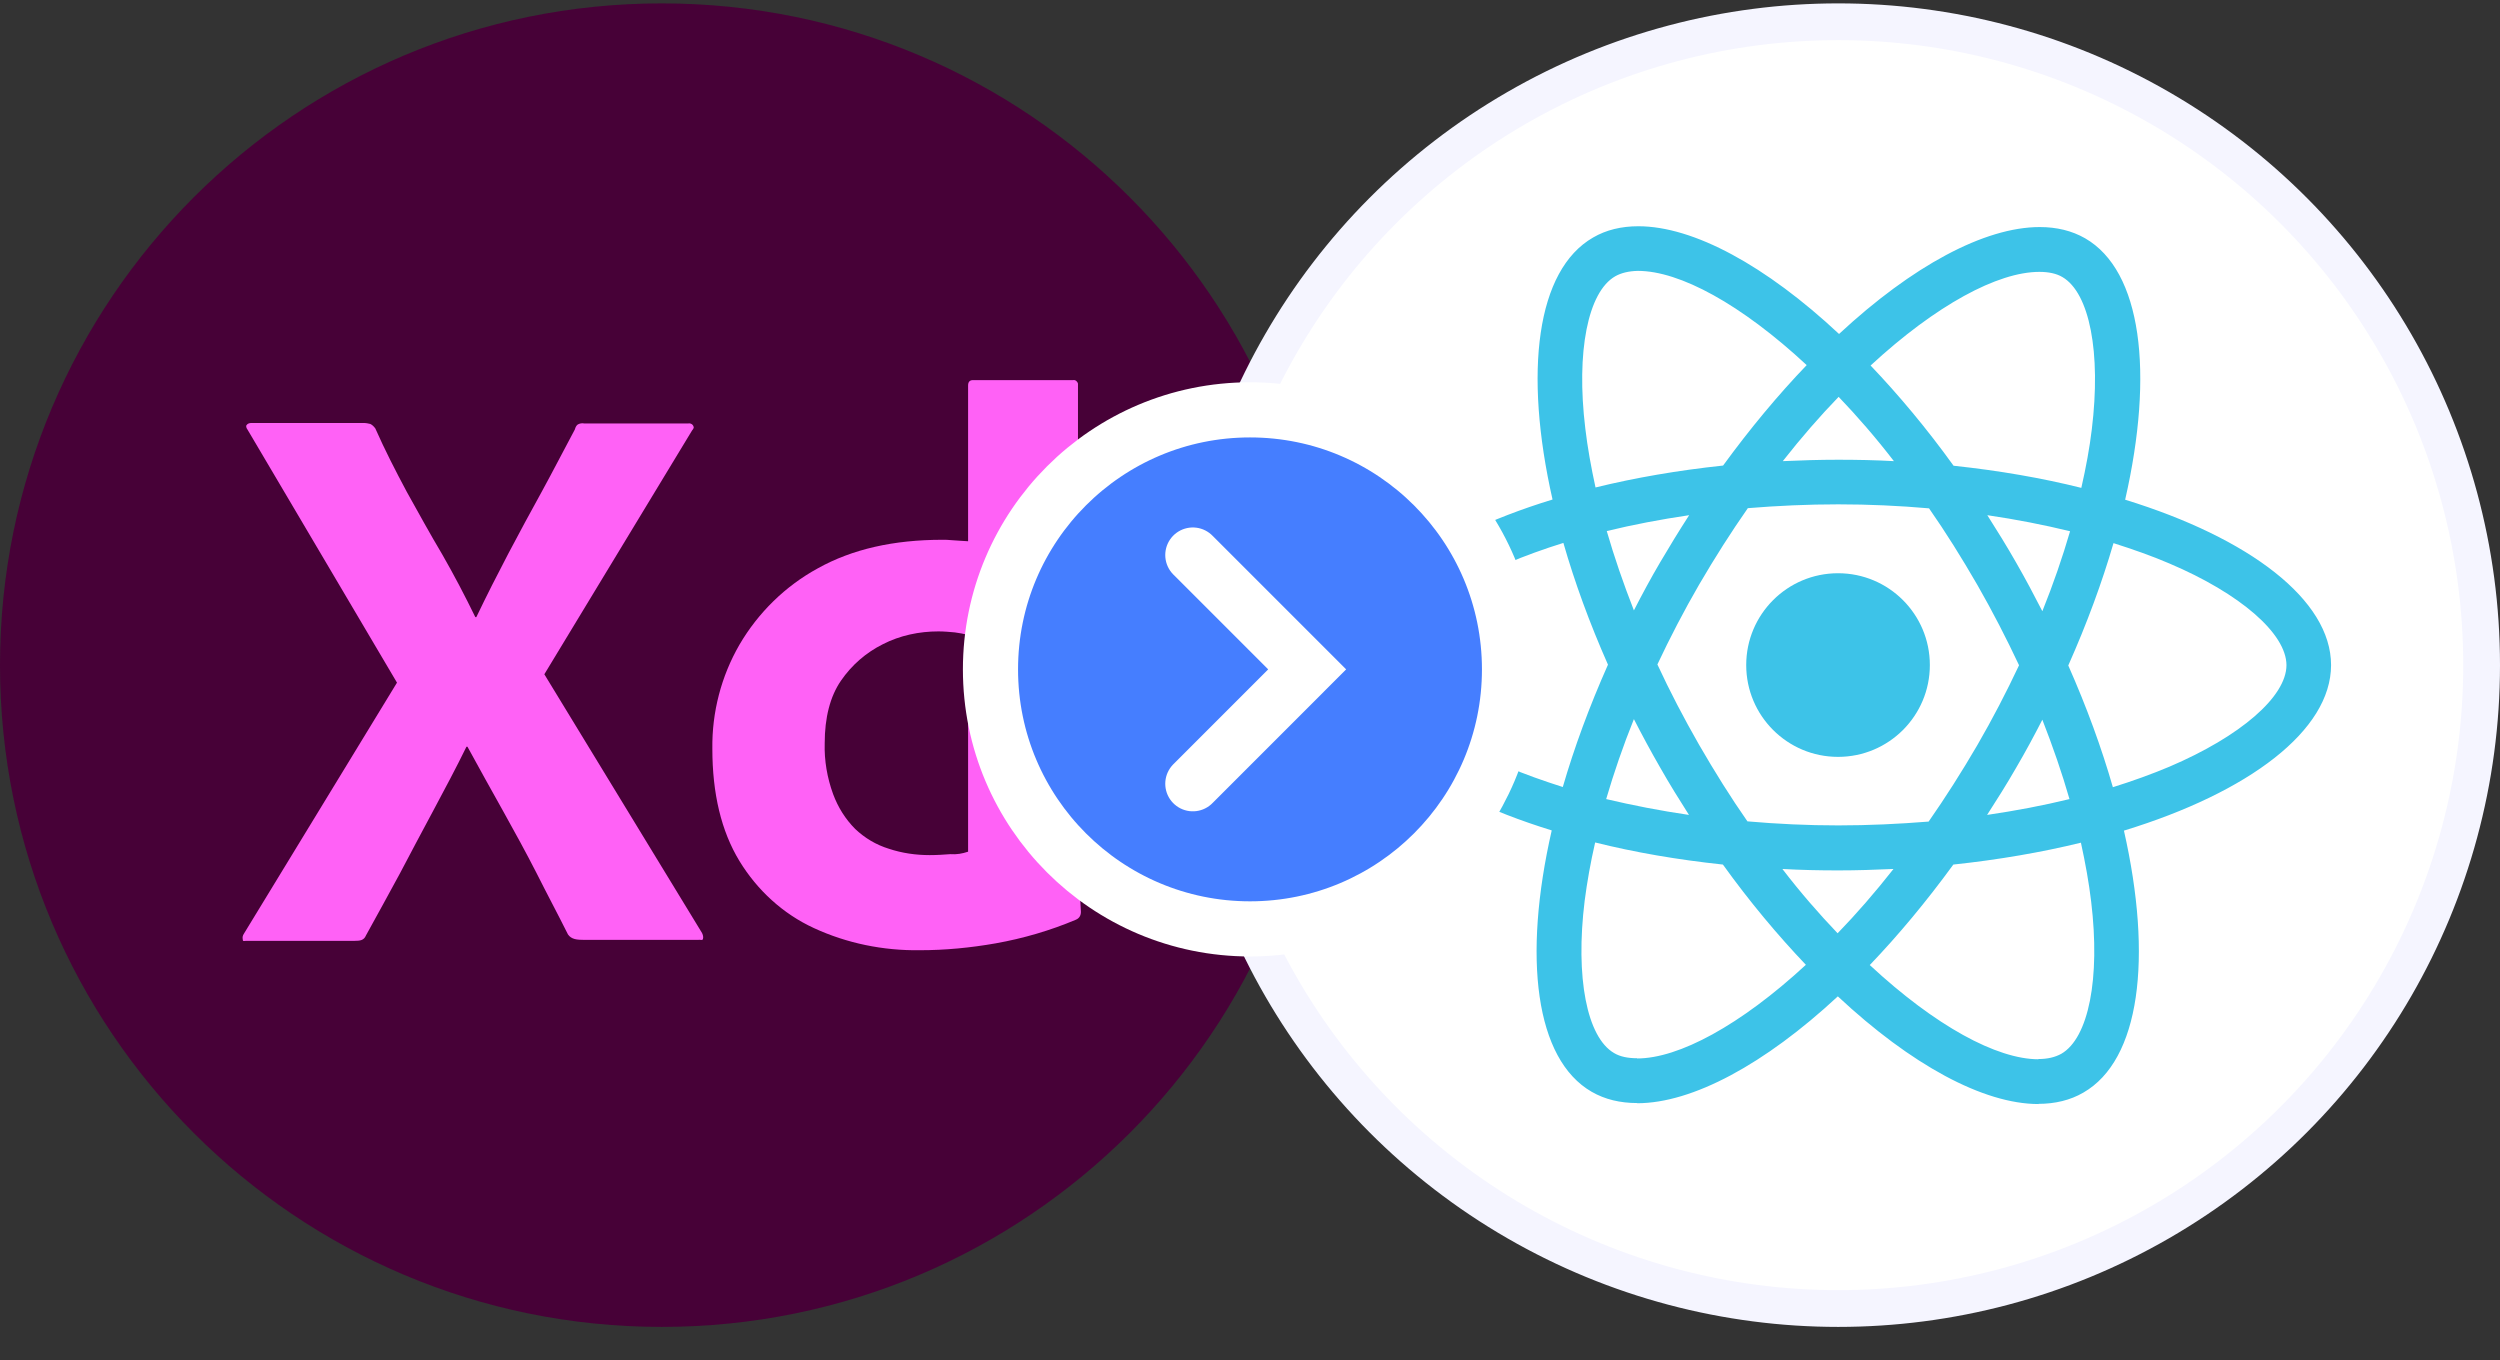
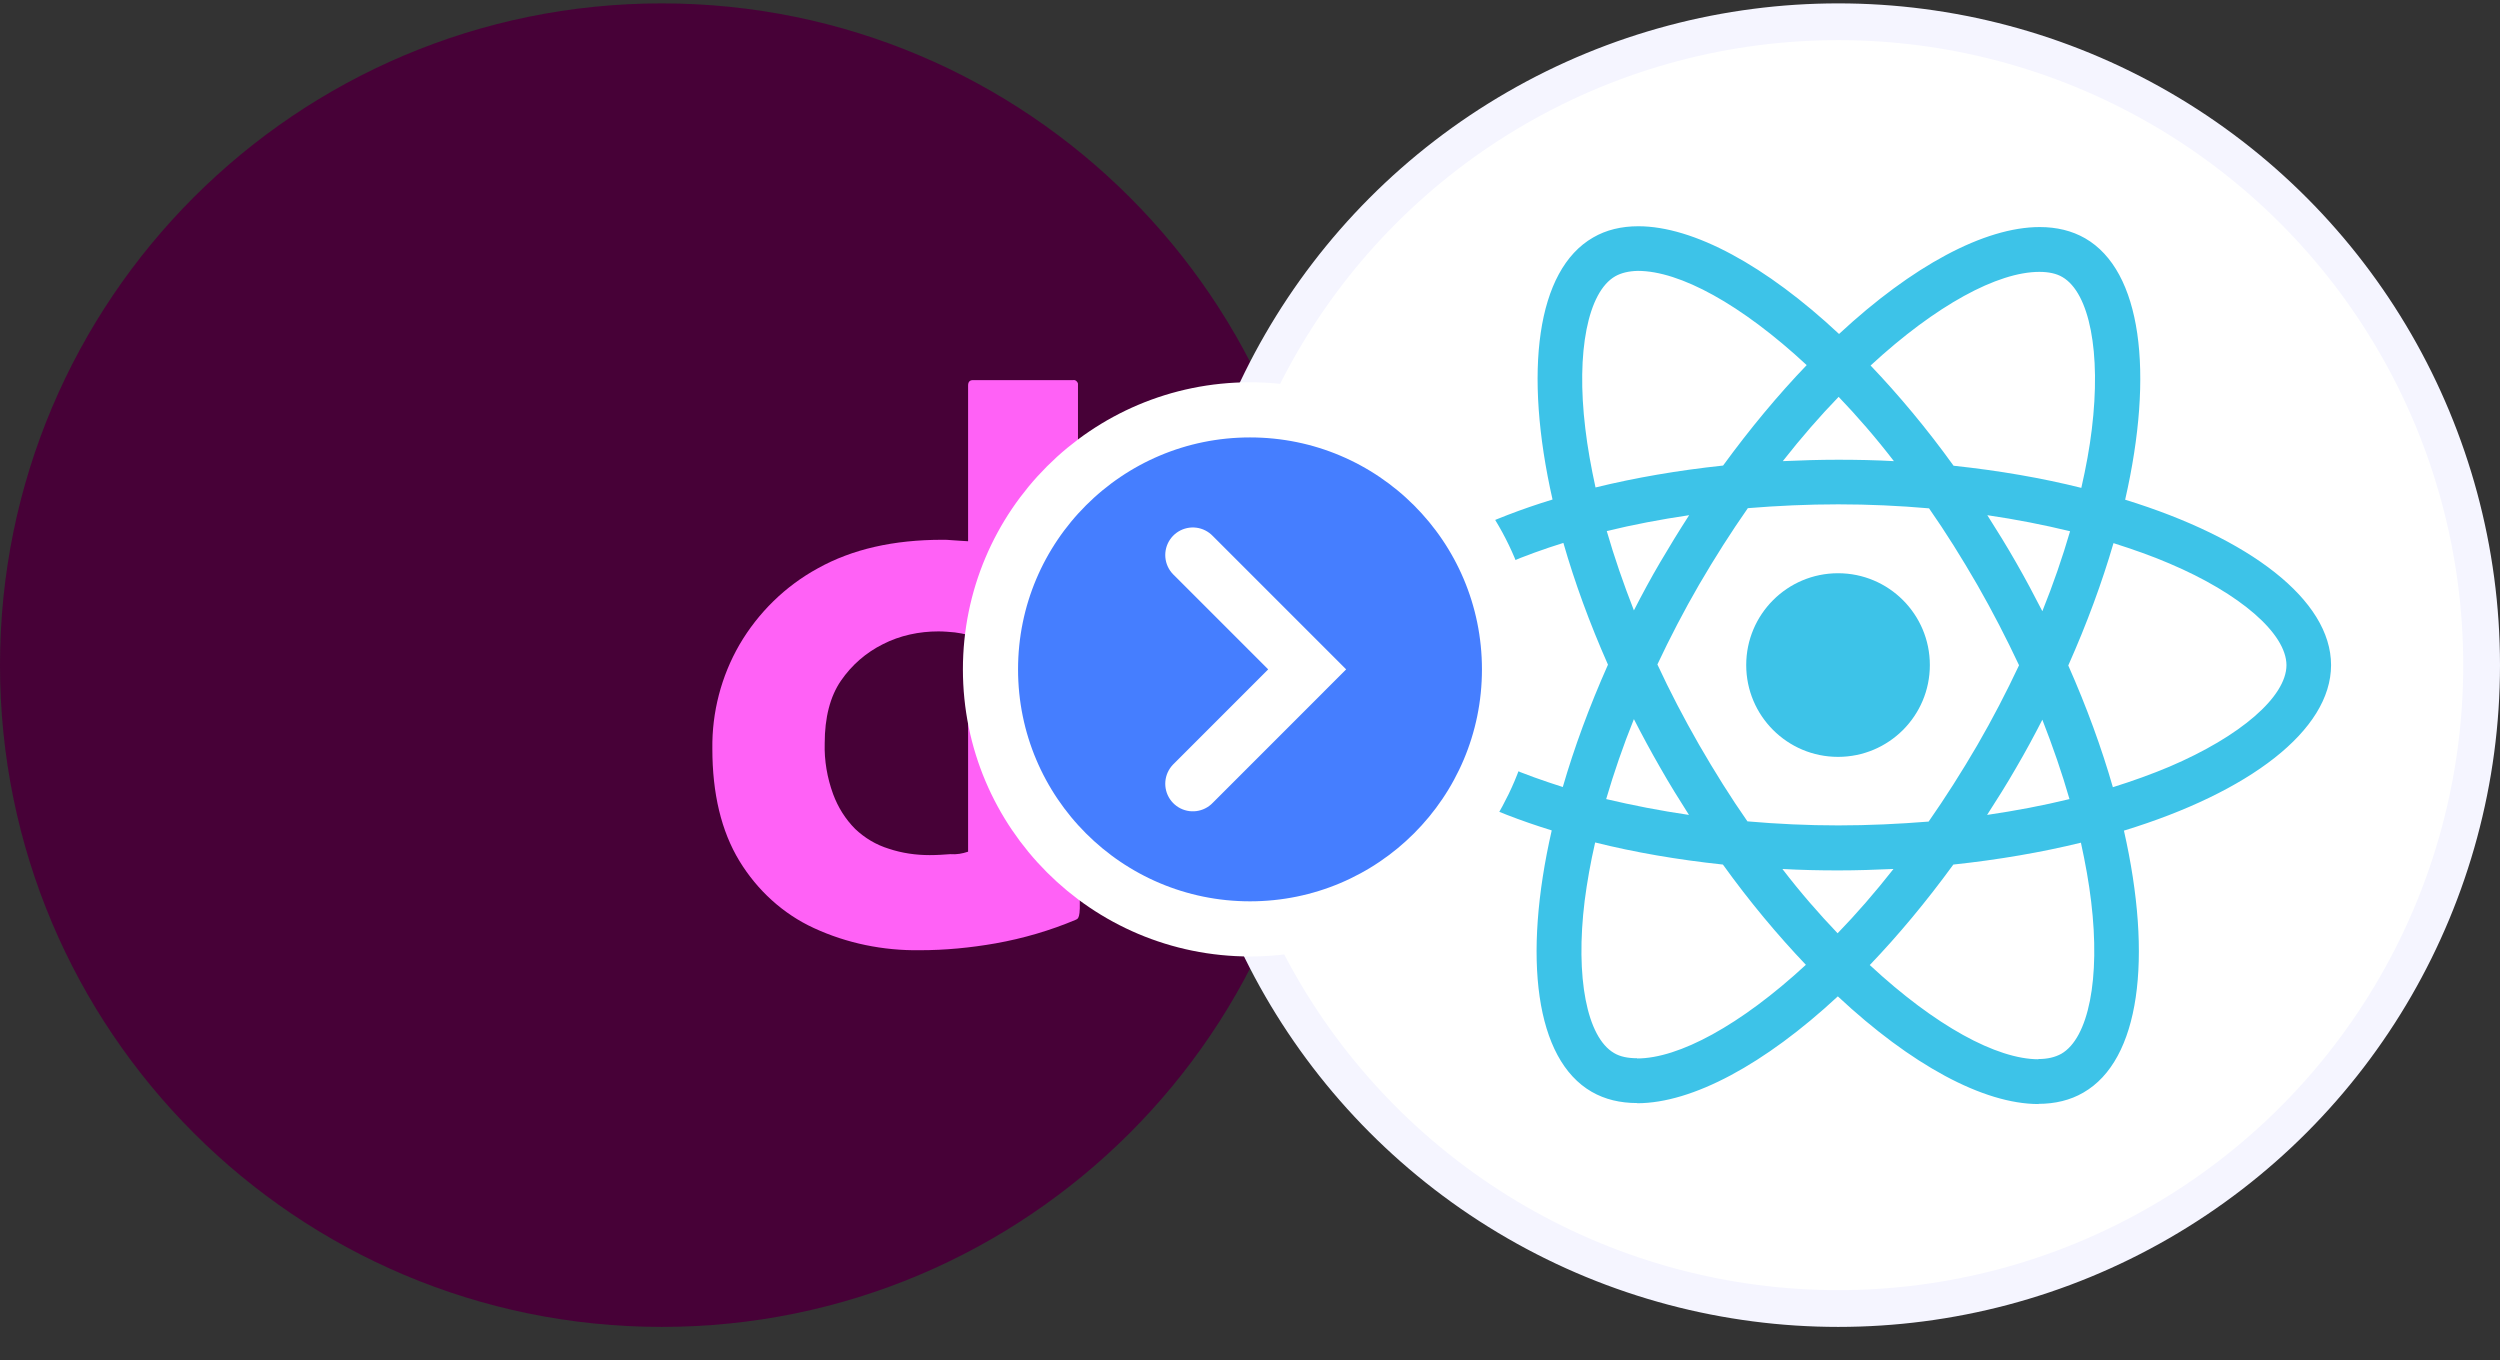
<svg xmlns="http://www.w3.org/2000/svg" width="68" height="37" viewBox="0 0 68 37" fill="none">
  <rect x="0" y="0" width="68" height="37" fill="#333333" stroke="none" />
  <g clip-path="url(#clip0_1449_7055)">
    <path d="M36 18.092C36 8.151 27.941 0.092 18 0.092C8.059 0.092 0 8.151 0 18.092C0 28.033 8.059 36.092 18 36.092C27.941 36.092 36 28.033 36 18.092Z" fill="#470137" />
-     <path d="M18.826 11.706L14.806 18.34L19.095 25.377C19.121 25.431 19.135 25.484 19.121 25.538C19.108 25.591 19.054 25.551 18.974 25.565H15.905C15.69 25.565 15.543 25.551 15.449 25.417C15.168 24.854 14.873 24.305 14.591 23.742C14.31 23.192 14.001 22.629 13.68 22.053C13.358 21.477 13.036 20.9 12.715 20.311H12.688C12.406 20.887 12.098 21.463 11.79 22.04C11.482 22.616 11.173 23.192 10.879 23.755C10.57 24.318 10.262 24.895 9.954 25.444C9.9 25.578 9.793 25.591 9.645 25.591H6.697C6.643 25.591 6.603 25.618 6.603 25.551C6.59 25.498 6.603 25.444 6.63 25.404L10.798 18.568L6.737 11.693C6.697 11.639 6.683 11.585 6.71 11.559C6.737 11.518 6.791 11.505 6.844 11.505H9.887C9.954 11.505 10.021 11.518 10.074 11.532C10.128 11.559 10.168 11.599 10.208 11.652C10.463 12.229 10.758 12.805 11.066 13.381C11.388 13.958 11.696 14.521 12.031 15.084C12.353 15.646 12.648 16.209 12.929 16.786H12.956C13.238 16.196 13.532 15.62 13.827 15.057C14.122 14.494 14.43 13.931 14.739 13.368C15.047 12.805 15.342 12.229 15.637 11.679C15.65 11.626 15.677 11.572 15.717 11.545C15.771 11.518 15.824 11.505 15.891 11.518H18.719C18.786 11.505 18.853 11.545 18.867 11.612C18.88 11.626 18.853 11.679 18.826 11.706Z" fill="#FF61F6" />
-     <path d="M25.019 25.846C24.027 25.86 23.035 25.659 22.137 25.243C21.293 24.855 20.596 24.211 20.113 23.42C19.617 22.603 19.376 21.584 19.376 20.364C19.363 19.373 19.617 18.394 20.113 17.536C20.622 16.665 21.36 15.941 22.244 15.459C23.182 14.936 24.308 14.682 25.635 14.682C25.702 14.682 25.796 14.682 25.917 14.695C26.037 14.708 26.171 14.708 26.332 14.722V10.486C26.332 10.393 26.372 10.339 26.466 10.339H29.187C29.254 10.326 29.308 10.379 29.321 10.433C29.321 10.446 29.321 10.46 29.321 10.46V23.219C29.321 23.46 29.334 23.729 29.348 24.023C29.375 24.305 29.388 24.573 29.401 24.801C29.401 24.895 29.361 24.975 29.267 25.015C28.57 25.31 27.833 25.525 27.083 25.659C26.399 25.779 25.716 25.846 25.019 25.846ZM26.332 23.166V17.268C26.212 17.242 26.091 17.215 25.97 17.201C25.823 17.188 25.675 17.174 25.528 17.174C25.005 17.174 24.483 17.282 24.013 17.523C23.558 17.751 23.169 18.086 22.874 18.515C22.579 18.944 22.432 19.52 22.432 20.217C22.418 20.686 22.499 21.155 22.66 21.598C22.794 21.959 22.995 22.281 23.263 22.549C23.517 22.79 23.826 22.978 24.174 23.085C24.536 23.206 24.911 23.259 25.287 23.259C25.488 23.259 25.675 23.246 25.85 23.233C26.024 23.246 26.171 23.219 26.332 23.166Z" fill="#FF61F6" />
+     <path d="M25.019 25.846C24.027 25.86 23.035 25.659 22.137 25.243C21.293 24.855 20.596 24.211 20.113 23.42C19.617 22.603 19.376 21.584 19.376 20.364C19.363 19.373 19.617 18.394 20.113 17.536C20.622 16.665 21.36 15.941 22.244 15.459C23.182 14.936 24.308 14.682 25.635 14.682C25.702 14.682 25.796 14.682 25.917 14.695C26.037 14.708 26.171 14.708 26.332 14.722V10.486C26.332 10.393 26.372 10.339 26.466 10.339H29.187C29.254 10.326 29.308 10.379 29.321 10.433C29.321 10.446 29.321 10.46 29.321 10.46V23.219C29.321 23.46 29.334 23.729 29.348 24.023C29.401 24.895 29.361 24.975 29.267 25.015C28.57 25.31 27.833 25.525 27.083 25.659C26.399 25.779 25.716 25.846 25.019 25.846ZM26.332 23.166V17.268C26.212 17.242 26.091 17.215 25.97 17.201C25.823 17.188 25.675 17.174 25.528 17.174C25.005 17.174 24.483 17.282 24.013 17.523C23.558 17.751 23.169 18.086 22.874 18.515C22.579 18.944 22.432 19.52 22.432 20.217C22.418 20.686 22.499 21.155 22.66 21.598C22.794 21.959 22.995 22.281 23.263 22.549C23.517 22.79 23.826 22.978 24.174 23.085C24.536 23.206 24.911 23.259 25.287 23.259C25.488 23.259 25.675 23.246 25.85 23.233C26.024 23.246 26.171 23.219 26.332 23.166Z" fill="#FF61F6" />
  </g>
  <circle cx="50" cy="18.092" r="17.5" fill="white" stroke="#F5F5FF" />
  <g clip-path="url(#clip1_1449_7055)">
    <path d="M63.405 18.09C63.405 19.866 61.181 21.549 57.771 22.593C58.558 26.068 58.208 28.834 56.667 29.719C56.312 29.926 55.896 30.025 55.443 30.025V28.806C55.694 28.806 55.896 28.757 56.066 28.664C56.809 28.238 57.132 26.615 56.88 24.527C56.82 24.014 56.722 23.473 56.601 22.921C55.53 23.183 54.361 23.385 53.131 23.516C52.394 24.527 51.628 25.445 50.858 26.249C52.639 27.904 54.312 28.812 55.448 28.812V30.03C53.946 30.03 51.978 28.959 49.989 27.101C48 28.948 46.032 30.008 44.53 30.008V28.79C45.661 28.79 47.339 27.888 49.12 26.243C48.355 25.44 47.59 24.527 46.863 23.516C45.628 23.385 44.459 23.183 43.388 22.915C43.262 23.462 43.169 23.992 43.103 24.5C42.846 26.587 43.163 28.21 43.901 28.642C44.065 28.741 44.278 28.784 44.53 28.784V30.003C44.071 30.003 43.655 29.905 43.294 29.697C41.759 28.812 41.415 26.052 42.207 22.587C38.808 21.538 36.595 19.86 36.595 18.09C36.595 16.314 38.819 14.63 42.229 13.587C41.442 10.111 41.792 7.346 43.333 6.46C43.688 6.253 44.103 6.154 44.562 6.154C46.065 6.154 48.033 7.226 50.022 9.084C52.011 7.236 53.978 6.176 55.481 6.176C55.94 6.176 56.355 6.275 56.716 6.482C58.252 7.368 58.596 10.127 57.804 13.592C61.192 14.636 63.405 16.319 63.405 18.09ZM56.29 21.735C56.088 21.03 55.836 20.303 55.552 19.576C55.328 20.013 55.093 20.45 54.836 20.888C54.585 21.325 54.317 21.751 54.049 22.166C54.825 22.052 55.574 21.91 56.29 21.735ZM53.787 15.915C53.361 15.177 52.924 14.477 52.47 13.827C51.656 13.756 50.831 13.718 50 13.718C49.175 13.718 48.349 13.756 47.541 13.822C47.087 14.472 46.645 15.166 46.218 15.898C45.803 16.614 45.426 17.341 45.081 18.073C45.42 18.805 45.803 19.538 46.213 20.254C46.639 20.991 47.076 21.691 47.53 22.341C48.344 22.412 49.169 22.451 50 22.451C50.825 22.451 51.65 22.412 52.459 22.347C52.913 21.696 53.355 21.002 53.782 20.27C54.197 19.554 54.574 18.827 54.918 18.095C54.574 17.363 54.197 16.631 53.787 15.915ZM55.552 16.625C55.847 15.893 56.099 15.161 56.306 14.45C55.59 14.275 54.836 14.128 54.055 14.013C54.323 14.434 54.59 14.865 54.842 15.308C55.093 15.745 55.328 16.188 55.552 16.625ZM50.011 10.794C49.503 11.319 48.994 11.903 48.492 12.543C48.983 12.521 49.486 12.505 49.994 12.505C50.508 12.505 51.016 12.515 51.514 12.543C51.022 11.903 50.514 11.319 50.011 10.794ZM45.945 14.013C45.169 14.128 44.42 14.27 43.704 14.445C43.907 15.149 44.158 15.876 44.442 16.603C44.666 16.166 44.901 15.729 45.158 15.292C45.415 14.854 45.677 14.428 45.945 14.013ZM49.983 25.385C50.492 24.86 51 24.276 51.503 23.636C51.011 23.658 50.508 23.675 50 23.675C49.486 23.675 48.978 23.664 48.481 23.636C48.972 24.276 49.481 24.86 49.983 25.385ZM45.94 22.166C45.672 21.746 45.404 21.314 45.153 20.871C44.901 20.434 44.666 19.997 44.442 19.56C44.147 20.292 43.896 21.024 43.688 21.735C44.404 21.904 45.158 22.052 45.94 22.166ZM40.994 15.324C39.059 16.15 37.808 17.232 37.808 18.09C37.808 18.948 39.059 20.035 40.994 20.855C41.464 21.057 41.977 21.237 42.508 21.407C42.819 20.336 43.229 19.221 43.737 18.079C43.234 16.942 42.83 15.833 42.524 14.767C41.983 14.936 41.469 15.122 40.994 15.324ZM43.934 7.515C43.191 7.941 42.868 9.564 43.12 11.652C43.18 12.166 43.278 12.707 43.398 13.259C44.469 12.996 45.639 12.794 46.868 12.663C47.606 11.652 48.371 10.734 49.142 9.931C47.36 8.275 45.688 7.368 44.551 7.368C44.306 7.373 44.098 7.422 43.934 7.515ZM56.897 11.679C57.153 9.592 56.836 7.969 56.099 7.537C55.935 7.439 55.722 7.395 55.47 7.395C54.339 7.395 52.661 8.297 50.88 9.942C51.645 10.745 52.41 11.658 53.137 12.668C54.372 12.8 55.541 13.002 56.612 13.27C56.738 12.718 56.836 12.188 56.897 11.679ZM59.001 15.324C58.531 15.122 58.017 14.942 57.487 14.773C57.175 15.844 56.765 16.958 56.257 18.101C56.76 19.237 57.164 20.347 57.47 21.412C58.011 21.243 58.525 21.057 59.006 20.855C60.941 20.03 62.192 18.948 62.192 18.09C62.187 17.232 60.935 16.144 59.001 15.324Z" fill="#3DC3E8" />
    <path d="M49.995 15.592C51.374 15.592 52.492 16.71 52.492 18.09C52.492 19.469 51.374 20.587 49.995 20.587C48.615 20.587 47.497 19.469 47.497 18.09C47.497 16.71 48.615 15.592 49.995 15.592Z" fill="#3DC3E8" />
  </g>
  <circle cx="34" cy="18.207" r="7.059" fill="#457EFF" stroke="white" stroke-width="1.5" />
  <path d="M32.445 15.097L35.555 18.207L32.445 21.318" stroke="white" stroke-width="1.5" stroke-linecap="round" />
  <defs>
    <clipPath id="clip0_1449_7055">
      <rect width="36" height="36" fill="white" transform="translate(0 0.092)" />
    </clipPath>
    <clipPath id="clip1_1449_7055">
      <rect width="27" height="27" fill="white" transform="translate(36.5 4.592)" />
    </clipPath>
  </defs>
</svg>